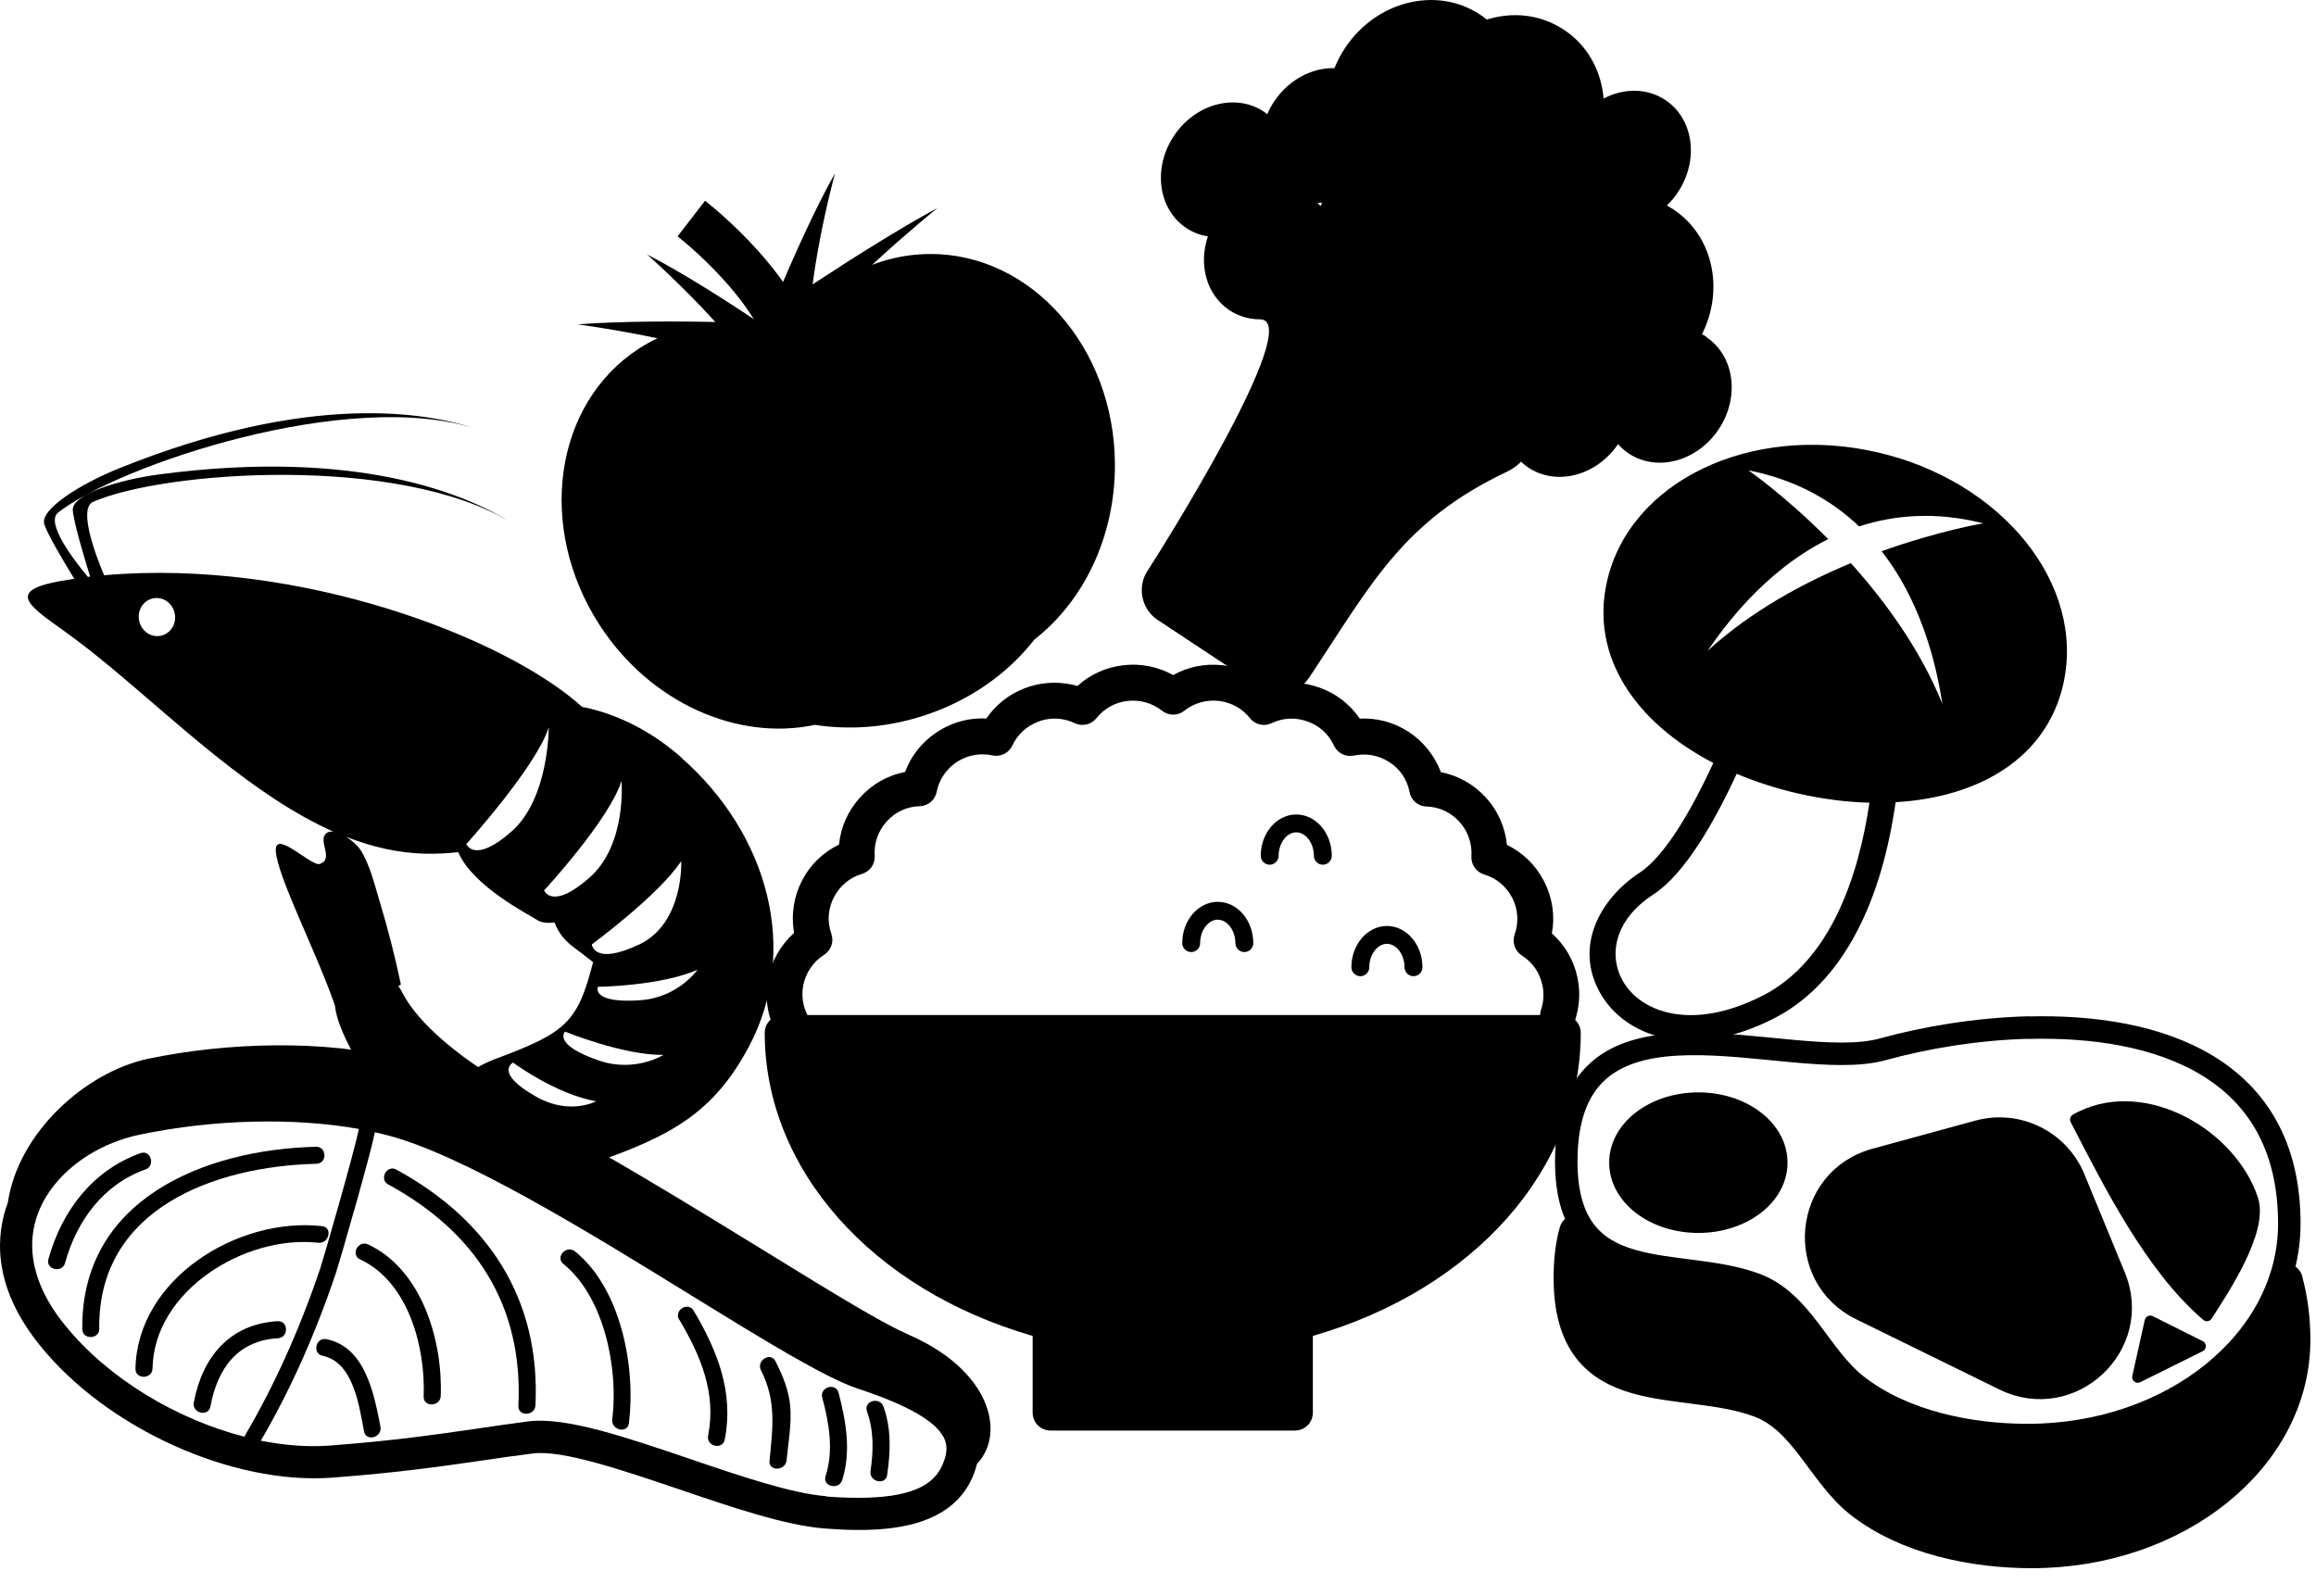
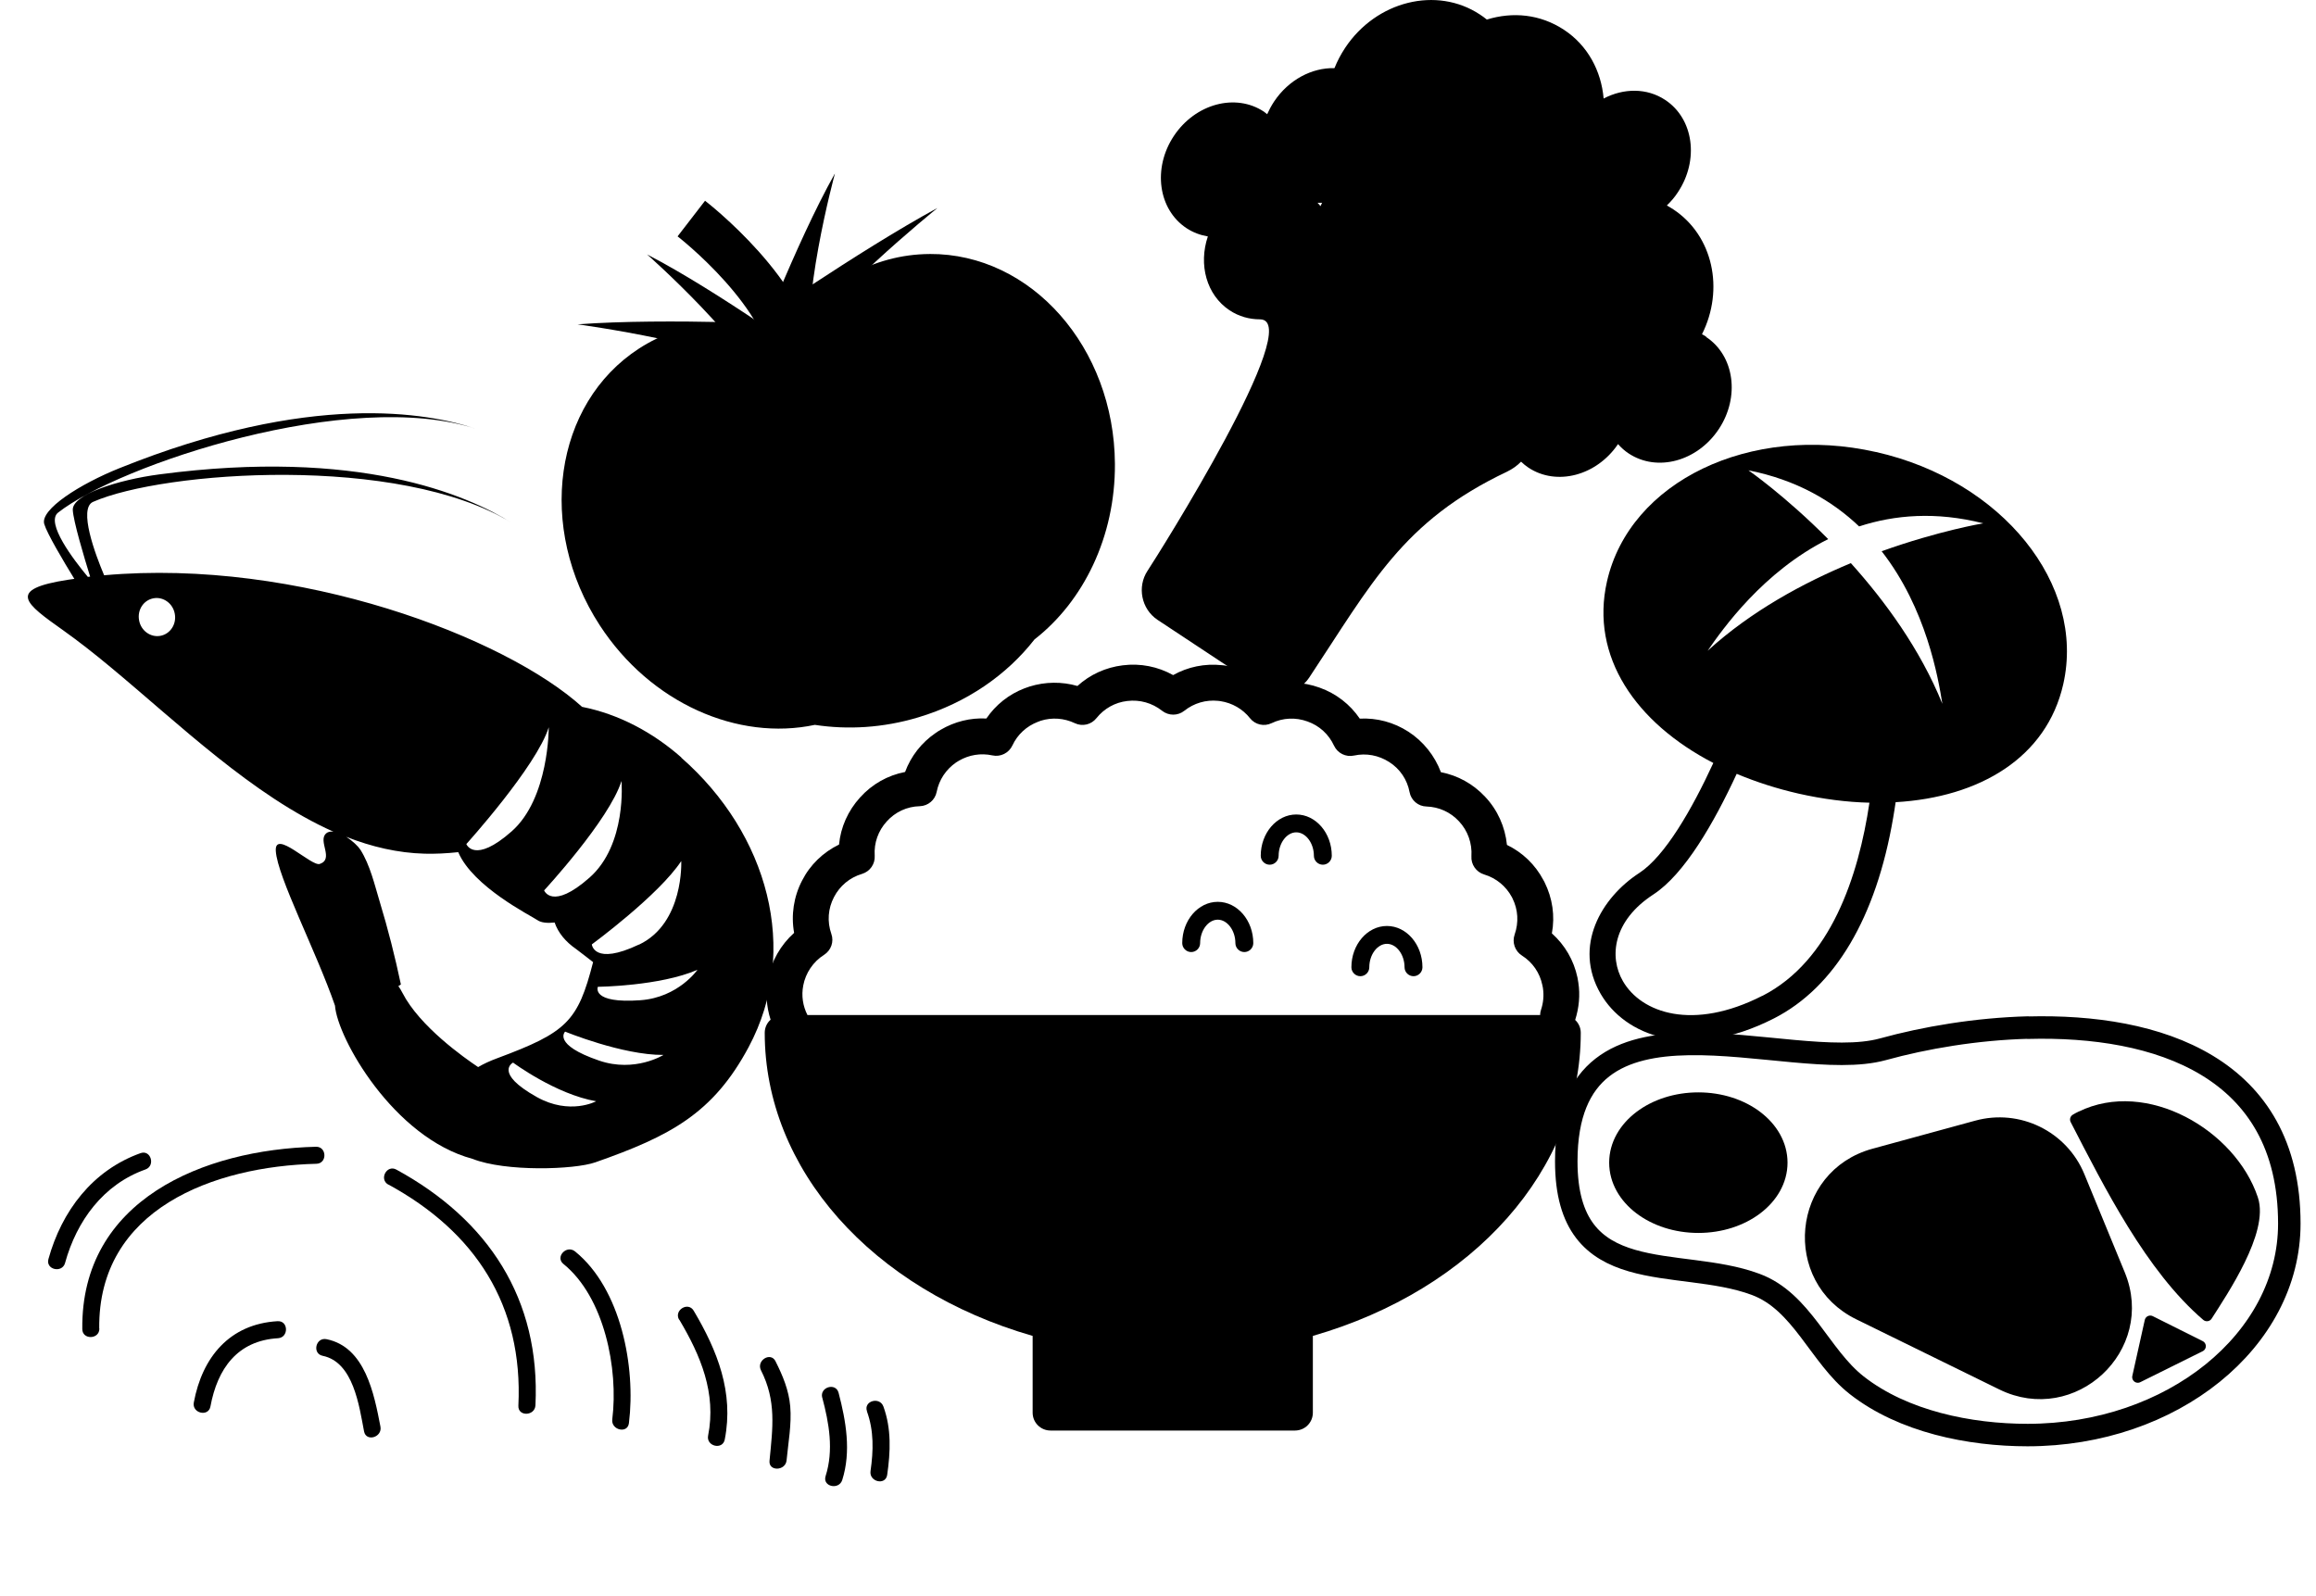
<svg xmlns="http://www.w3.org/2000/svg" height="71" viewBox="0 0 103 71" width="103">
  <g fill="none" fill-rule="evenodd">
    <g fill="#000" fill-rule="nonzero">
      <path d="m75.886 14.979c-.062-.043-.131-.081-.193-.112 1.002-1.999.492-4.388-1.276-5.555-.093-.062-.193-.118-.286-.174.18-.174.348-.366.492-.59.952-1.434.697-3.271-.566-4.103-.815-.54-1.854-.528-2.738-.062-.106-1.229-.709-2.365-1.767-3.06s-2.277-.807-3.428-.453c-.1-.081-.199-.155-.305-.223-1.923-1.272-4.611-.608-5.998 1.484-.193.292-.348.59-.473.9-.996-.025-2.035.509-2.688 1.49-.118.18-.218.366-.305.559-.05-.037-.093-.074-.143-.112-1.263-.838-3.055-.354-4.007 1.08s-.697 3.271.566 4.103c.292.192.616.31.946.366-.423 1.254-.062 2.601.964 3.284.411.273.877.403 1.356.403 2.066.019-4.536 10.478-5.003 11.185-.467.708-.28 1.695.442 2.179l4.561 3.017c.722.478 1.699.279 2.184-.441 2.775-4.177 4.15-6.958 8.798-9.162.243-.118.454-.267.628-.447.1.099.212.186.33.267 1.251.826 3.03.36 3.982-1.049.137.155.292.298.473.416 1.263.838 3.055.354 4.007-1.08.952-1.434.697-3.271-.566-4.103zm-17.086-5.965c-.025.05-.05.106-.075.155-.037-.05-.081-.099-.131-.149h.199z" />
-       <path d="m40.364 59.342c-3.298-1.421-16.644-10.769-22.493-12.241-3.422-.863-7.728-.751-11.268-.012-2.806.59-5.793 3.29-6.253 6.393 0 .006 0 .012-.006.019-.516 1.397-.703 3.606 1.307 6.182.044.056.093.118.137.174 2.968 3.681 8.555 6.201 12.998 5.866 2.924-.223 4.741-.484 6.67-.763.709-.106 1.431-.211 2.228-.31 1.319-.174 3.976.732 6.546 1.601 2.308.788 4.698 1.595 6.415 1.732 1.817.143 3.864.13 5.27-.745.653-.403 1.17-.999 1.456-1.85.031-.093.056-.186.081-.279 1.288-1.359.61-4.171-3.08-5.76zm-3.615 7.207c-1.537-.118-3.839-.9-6.06-1.657-2.85-.968-5.544-1.887-7.199-1.67-.803.106-1.531.211-2.246.317-1.904.273-3.696.54-6.571.757-.977.074-2.016-.006-3.074-.217 1.282-2.185 2.402-4.68 3.329-7.424.075-.217.541-1.813.977-3.364.473-1.695.684-2.514.765-2.93.168.037.336.074.498.118 3.379.85 9.016 4.326 13.545 7.12 3.204 1.974 5.979 3.681 7.435 4.165 2.203.726 3.453 1.44 3.827 2.179.149.292.156.608.025.993-.1.298-.255.596-.535.857-.635.59-1.916.981-4.723.77zm-33.973-7.747c-.336-.428-.61-.863-.821-1.297-.585-1.204-.684-2.396-.274-3.513.38-1.037 1.195-1.955 2.259-2.619.678-.422 1.45-.732 2.277-.906 3.279-.683 6.826-.77 9.744-.254-.205 1.018-1.562 5.735-1.717 6.201-.927 2.737-2.047 5.22-3.323 7.387-.019.031-.031.068-.037.106-3.036-.776-6.091-2.607-7.983-4.953-.044-.056-.087-.106-.124-.155z" />
      <path d="m12.346 58.764c-2.134.124-3.354 1.601-3.727 3.619-.087.478.653.652.74.174.311-1.682 1.201-2.93 3.005-3.035.485-.031.467-.788-.019-.757z" />
-       <path d="m14.325 54.537c-3.752-.422-8.226 2.346-8.3 6.344-.006.49.753.466.759-.019.062-3.457 4.113-5.946 7.367-5.586.479.056.66-.683.174-.739z" />
      <path d="m4.413 59.087c-.056-5.32 5.108-7.213 9.657-7.324.492-.012.467-.77-.019-.757-4.996.124-10.453 2.359-10.391 8.107 0 .49.765.466.759-.019z" />
      <path d="m2.895 56.17c.516-1.868 1.699-3.488 3.571-4.153.46-.161.243-.894-.218-.726-2.134.763-3.503 2.576-4.094 4.711-.131.472.61.639.74.174z" />
      <path d="m14.349 60.304c1.369.279 1.624 2.228 1.842 3.364.093.478.821.261.728-.217-.28-1.452-.678-3.538-2.396-3.886-.479-.099-.653.639-.174.739z" />
-       <path d="m16.017 56.015c2.159 1.018 2.906 3.911 2.825 6.095-.019.49.74.466.759-.019.093-2.452-.828-5.611-3.229-6.741-.442-.205-.796.459-.355.67z" />
      <path d="m17.274 52.687c3.864 2.104 5.998 5.369 5.78 9.838-.025.49.734.466.759-.019.23-4.73-2.103-8.256-6.185-10.484-.429-.236-.784.435-.355.67z" />
      <path d="m25.058 56.219c1.823 1.477 2.452 4.674 2.172 6.909-.062.478.678.658.74.174.311-2.495-.348-5.984-2.396-7.641-.38-.304-.896.248-.516.559z" />
      <path d="m30.21 58.696c.952 1.601 1.655 3.271 1.282 5.158-.093.478.647.652.74.174.411-2.092-.324-3.948-1.381-5.729-.249-.422-.896-.019-.647.403z" />
      <path d="m34.49 60.546c-.218-.435-.865-.031-.647.403.691 1.359.523 2.551.38 4.022-.05.484.716.459.759-.019.075-.788.23-1.608.162-2.402-.062-.714-.33-1.359-.653-1.999z" />
      <path d="m36.568 62.16c.305 1.142.516 2.34.149 3.495-.149.466.591.633.74.174.404-1.272.168-2.619-.162-3.879-.124-.472-.852-.254-.728.217z" />
      <path d="m38.553 62.768c.317.869.292 1.763.162 2.663-.068.478.666.652.74.174.149-1.024.193-2.061-.168-3.048-.168-.453-.896-.242-.728.217z" />
      <path d="m30.297 33.687c-1.269-1.117-2.781-1.924-4.411-2.247-3.403-3.085-12.612-6.623-21.255-5.853-.392-.925-1.157-2.973-.492-3.265 3.117-1.372 13.601-2.141 18.629.937-2.035-1.272-6.844-3.327-15.673-2.16-1.885.248-3.883.906-3.858 1.577.019.49.51 2.129.772 2.973-.031 0-.068 0-.1.012-.635-.763-1.898-2.415-1.325-2.862 2.707-2.123 13.004-5.574 18.629-3.712-2.184-.745-7.411-1.682-15.904 1.738-1.761.708-3.534 1.837-3.341 2.483.124.422.852 1.651 1.338 2.439-.087.012-.174.025-.261.037-2.794.428-1.923 1.055-.224 2.259.678.484 1.375 1.03 2.091 1.626 3.024 2.508 6.328 5.723 9.918 7.324-.131-.019-.249 0-.336.087-.361.335.373 1.13-.274 1.347-.367.124-2.016-1.57-1.954-.577.068 1.142 1.811 4.494 2.632 6.878.106 1.446 2.607 5.878 6.116 6.815 1.462.583 4.53.484 5.463.155 3.329-1.167 5.239-2.173 6.819-5.127 2.302-4.308.852-9.497-2.993-12.868zm-22.524-6.387c.087.459-.199.9-.641.981-.436.081-.865-.23-.946-.689-.087-.466.199-.9.641-.981.436-.081.865.23.946.689zm19.867 7.436s.249 2.83-1.425 4.302c-1.668 1.471-2.016.565-2.016.565s2.893-3.128 3.441-4.866zm-3.235-2.39s.019 3.159-1.649 4.631-2.016.565-2.016.565 3.123-3.457 3.665-5.195zm-3.142 15.115c-.604-.403-2.601-1.806-3.366-3.302-.056-.112-.118-.211-.18-.298l.112-.074c-.261-1.235-.572-2.464-.94-3.675-.23-.763-.429-1.632-.859-2.315-.1-.155-.348-.397-.635-.577 1.139.447 2.302.72 3.497.751.46.012.964-.012 1.487-.068.66 1.546 3.223 2.818 3.522 3.023.162.112.429.143.765.106.156.453.485.857.964 1.186 0 0 .747.571.747.577-.678 2.644-1.17 3.122-4.256 4.271-.336.124-.616.254-.859.397zm2.613 1.335c-1.941-1.086-1.058-1.533-1.058-1.533s1.898 1.409 3.696 1.719c0 0-1.17.633-2.638-.186zm2.775-1.62c-2.109-.72-1.518-1.291-1.518-1.291s2.551 1.049 4.374 1.037c0 0-1.269.795-2.856.254zm1.842-2.688c-2.221.161-1.904-.596-1.904-.596s2.763-.031 4.43-.757c0 0-.852 1.229-2.532 1.353zm-.075-2.477c-2.01.956-2.097-.006-2.097-.006s2.974-2.185 3.976-3.706c0 0 .131 2.762-1.879 3.718z" />
      <path d="m70.056 45.357c.168-.534.224-1.099.137-1.657-.012-.068-.025-.149-.037-.217-.162-.77-.56-1.452-1.139-1.968.143-.77.031-1.564-.33-2.284l-.044-.081c-.367-.695-.933-1.235-1.624-1.57-.081-.801-.417-1.558-.977-2.148-.529-.565-1.213-.943-1.96-1.086-.274-.732-.784-1.372-1.444-1.8-.653-.422-1.4-.621-2.165-.583-.429-.633-1.052-1.117-1.786-1.378-.74-.267-1.524-.292-2.265-.074-.529-.484-1.195-.801-1.916-.906-.056-.006-.118-.019-.168-.019-.759-.081-1.512.074-2.165.441-.678-.379-1.456-.534-2.24-.435-.759.093-1.456.41-2.016.919-.691-.199-1.431-.192-2.128.025-.075.025-.156.056-.23.081-.697.267-1.282.739-1.692 1.341-.709-.037-1.412.137-2.035.503-.075.043-.156.093-.224.143-.628.428-1.095 1.03-1.356 1.732-.772.149-1.468.54-2.004 1.136-.535.59-.859 1.316-.933 2.092-.703.341-1.282.894-1.643 1.601-.373.714-.498 1.539-.355 2.328-.597.534-1.014 1.26-1.164 2.055-.112.608-.068 1.229.118 1.806-.162.143-.261.354-.261.583 0 6.064 4.76 11.421 11.915 13.482v3.414c0 .441.355.795.796.795h10.87c.442 0 .796-.354.796-.795v-3.414c7.155-2.061 11.915-7.418 11.915-13.482 0-.23-.1-.435-.255-.577zm-34.334-1.521c.106-.559.442-1.061.927-1.366.311-.199.448-.583.324-.931-.193-.546-.149-1.13.118-1.639.261-.503.703-.869 1.244-1.03.355-.106.591-.441.566-.813-.037-.565.156-1.105.535-1.521.38-.422.902-.664 1.468-.677.373-.012.684-.279.753-.639.106-.534.411-.993.859-1.304.044-.025.087-.056.131-.081.448-.261.977-.348 1.487-.236.361.081.734-.106.89-.441.224-.484.628-.857 1.126-1.049.044-.019.093-.031.131-.05.504-.161 1.045-.118 1.518.106.336.161.734.068.964-.223.342-.428.828-.701 1.369-.763.56-.068 1.108.087 1.549.435.292.23.703.23.989 0 .429-.341.964-.497 1.506-.441.031 0 .068.006.1.012.523.081.989.348 1.313.757.23.292.628.385.964.223.504-.242 1.07-.267 1.599-.074.523.186.94.565 1.176 1.074.156.335.523.521.89.441.541-.118 1.095-.012 1.562.286.479.304.803.782.908 1.341.068.366.386.633.753.639.554.019 1.064.248 1.444.658.392.416.591.981.554 1.552-.025.366.212.708.566.813.535.161.971.521 1.232 1.006l.025.05c.255.509.286 1.08.1 1.614-.124.348.012.739.324.937.473.298.796.77.908 1.316.006.043.019.087.025.124.05.335.019.664-.087.981-.025.074-.037.149-.037.223h-32.585c-.205-.403-.274-.857-.187-1.31z" />
      <path d="m56.467 38.461c.218 0 .398-.18.398-.397 0-.565.361-1.043.784-1.043.423 0 .784.478.784 1.043 0 .217.18.397.398.397s.398-.18.398-.397c0-1.012-.709-1.837-1.58-1.837-.871 0-1.58.826-1.58 1.837 0 .217.18.397.398.397z" />
      <path d="m52.976 42.346c.218 0 .398-.18.398-.397 0-.565.361-1.043.784-1.043.423 0 .784.478.784 1.043 0 .217.18.397.398.397s.398-.18.398-.397c0-1.012-.709-1.837-1.58-1.837-.871 0-1.58.826-1.58 1.837 0 .217.18.397.398.397z" />
      <path d="m60.499 43.42c.218 0 .398-.18.398-.397 0-.565.361-1.043.784-1.043.423 0 .784.478.784 1.043 0 .217.18.397.398.397s.398-.18.398-.397c0-1.012-.709-1.837-1.58-1.837s-1.58.826-1.58 1.837c0 .217.18.397.398.397z" />
      <path d="m83.433 20.106c-5.6-1.266-10.957 1.31-11.965 5.754-.759 3.346 1.282 6.288 4.729 8.076-.964 2.092-2.159 4.153-3.291 4.891-1.692 1.099-2.955 3.253-1.717 5.382.535.919 1.493 1.657 2.781 1.943 1.332.298 3.018.118 4.928-.857 2.707-1.384 4.542-4.475 5.301-8.945.037-.223.075-.447.106-.67 3.746-.217 6.714-1.986 7.454-5.245 1.008-4.438-2.719-9.063-8.319-10.329zm-5.052 24.183c-3.086 1.577-5.382.77-6.203-.646-.628-1.08-.448-2.688 1.356-3.861 1.381-.9 2.694-3.184 3.702-5.363.859.36 1.78.658 2.756.881 1.076.242 2.134.379 3.148.403-.485 3.259-1.717 7.033-4.76 8.591zm8.002-12.985c-.989-2.433-2.545-4.562-4.069-6.257-2.103.875-4.43 2.129-6.371 3.898.666-.962 2.464-3.519 5.363-4.966-1.916-1.93-3.547-3.06-3.547-3.06 2.128.422 3.721 1.353 4.922 2.495 1.58-.515 3.422-.67 5.519-.137 0 0-1.954.323-4.517 1.241 1.991 2.551 2.514 5.63 2.7 6.784z" />
      <path d="m41.347 11.298c-2.539.013-4.803 1.353-6.297 3.445-2.246-.72-4.648-.521-6.627.757-3.795 2.458-4.573 7.97-1.748 12.315 2.265 3.476 6.154 5.152 9.563 4.426 1.462.223 3.036.137 4.604-.335 2.159-.646 3.945-1.899 5.164-3.464 2.178-1.695 3.596-4.568 3.578-7.809-.031-5.183-3.721-9.36-8.238-9.336z" />
    </g>
    <path d="m30.745 9.721s4.474 3.451 4.586 6.698" stroke="#000" stroke-width="2" />
    <path d="m25.686 14.426s6.72.9 8.922 2.396l1.12-2.371s-6.067-.323-10.042-.025z" fill="#000" fill-rule="nonzero" />
    <path d="m41.671 9.268s-5.22 4.221-6.347 6.455l-2.116-1.099s4.959-3.457 8.462-5.363z" fill="#000" fill-rule="nonzero" />
    <path d="m28.778 11.317s4.617 4.072 5.494 6.524l2.116-1.664s-4.436-3.222-7.61-4.86z" fill="#000" fill-rule="nonzero" />
    <path d="m37.128 7.735s-1.618 5.934-1.002 8.46l-2.688-.23s1.935-5.121 3.683-8.231z" fill="#000" fill-rule="nonzero" />
    <path d="m90.19 45.704c-2.296.062-4.573.447-6.459.968-4.219 1.155-14.074-3.451-14.074 4.984 0 5.754 4.978 4.19 8.418 5.469 2.066.763 2.843 3.19 4.499 4.488 2.066 1.62 5.027 2.216 7.597 2.216 6.427 0 11.642-4.208 11.642-9.404 0-6.989-5.867-8.87-11.623-8.715z" stroke="#000" stroke-linecap="round" stroke-linejoin="round" />
-     <path d="m101.664 56.958c-.996 4.376-5.737 7.691-11.442 7.691-2.57 0-5.531-.59-7.597-2.216-1.649-1.297-2.433-3.724-4.499-4.488-2.868-1.061-6.801-.155-8.033-3.159-.162.577-.249 1.254-.249 2.042 0 5.754 4.978 4.19 8.418 5.469 2.066.763 2.843 3.19 4.499 4.488 2.066 1.62 5.027 2.216 7.597 2.216 6.427 0 11.642-4.208 11.642-9.404 0-.981-.124-1.85-.342-2.638z" style="stroke:#000;stroke-width:1.5;fill:#000;fill-rule:nonzero;stroke-linecap:round;stroke-linejoin:round" />
    <ellipse cx="75.531" cy="51.713" fill="#000" fill-rule="nonzero" rx="3.466" ry="2.626" stroke="#000" stroke-linecap="round" stroke-linejoin="round" />
    <path d="m87.907 50.087-4.567 1.248c-3.403.931-3.845 5.568-.678 7.12l6.365 3.122c3.167 1.552 6.577-1.626 5.239-4.885l-1.798-4.37c-.734-1.788-2.694-2.75-4.561-2.235z" style="stroke:#000;stroke-width:.5;fill:#000;fill-rule:nonzero;stroke-linecap:round;stroke-linejoin:round" />
    <path d="m92.555 49.665c-.081.037-.162.081-.243.13 1.5 2.905 3.347 6.592 5.836 8.721.716-1.117 2.501-3.774 2.028-5.183-.958-2.868-4.754-5.077-7.628-3.662z" style="stroke:#000;stroke-width:.5;fill:#000;fill-rule:nonzero;stroke-linecap:round;stroke-linejoin:round" />
    <path d="m95.629 58.764-.554 2.489 2.775-1.378z" style="stroke:#000;stroke-width:.5;fill:#000;fill-rule:nonzero;stroke-linecap:round;stroke-linejoin:round" />
  </g>
</svg>